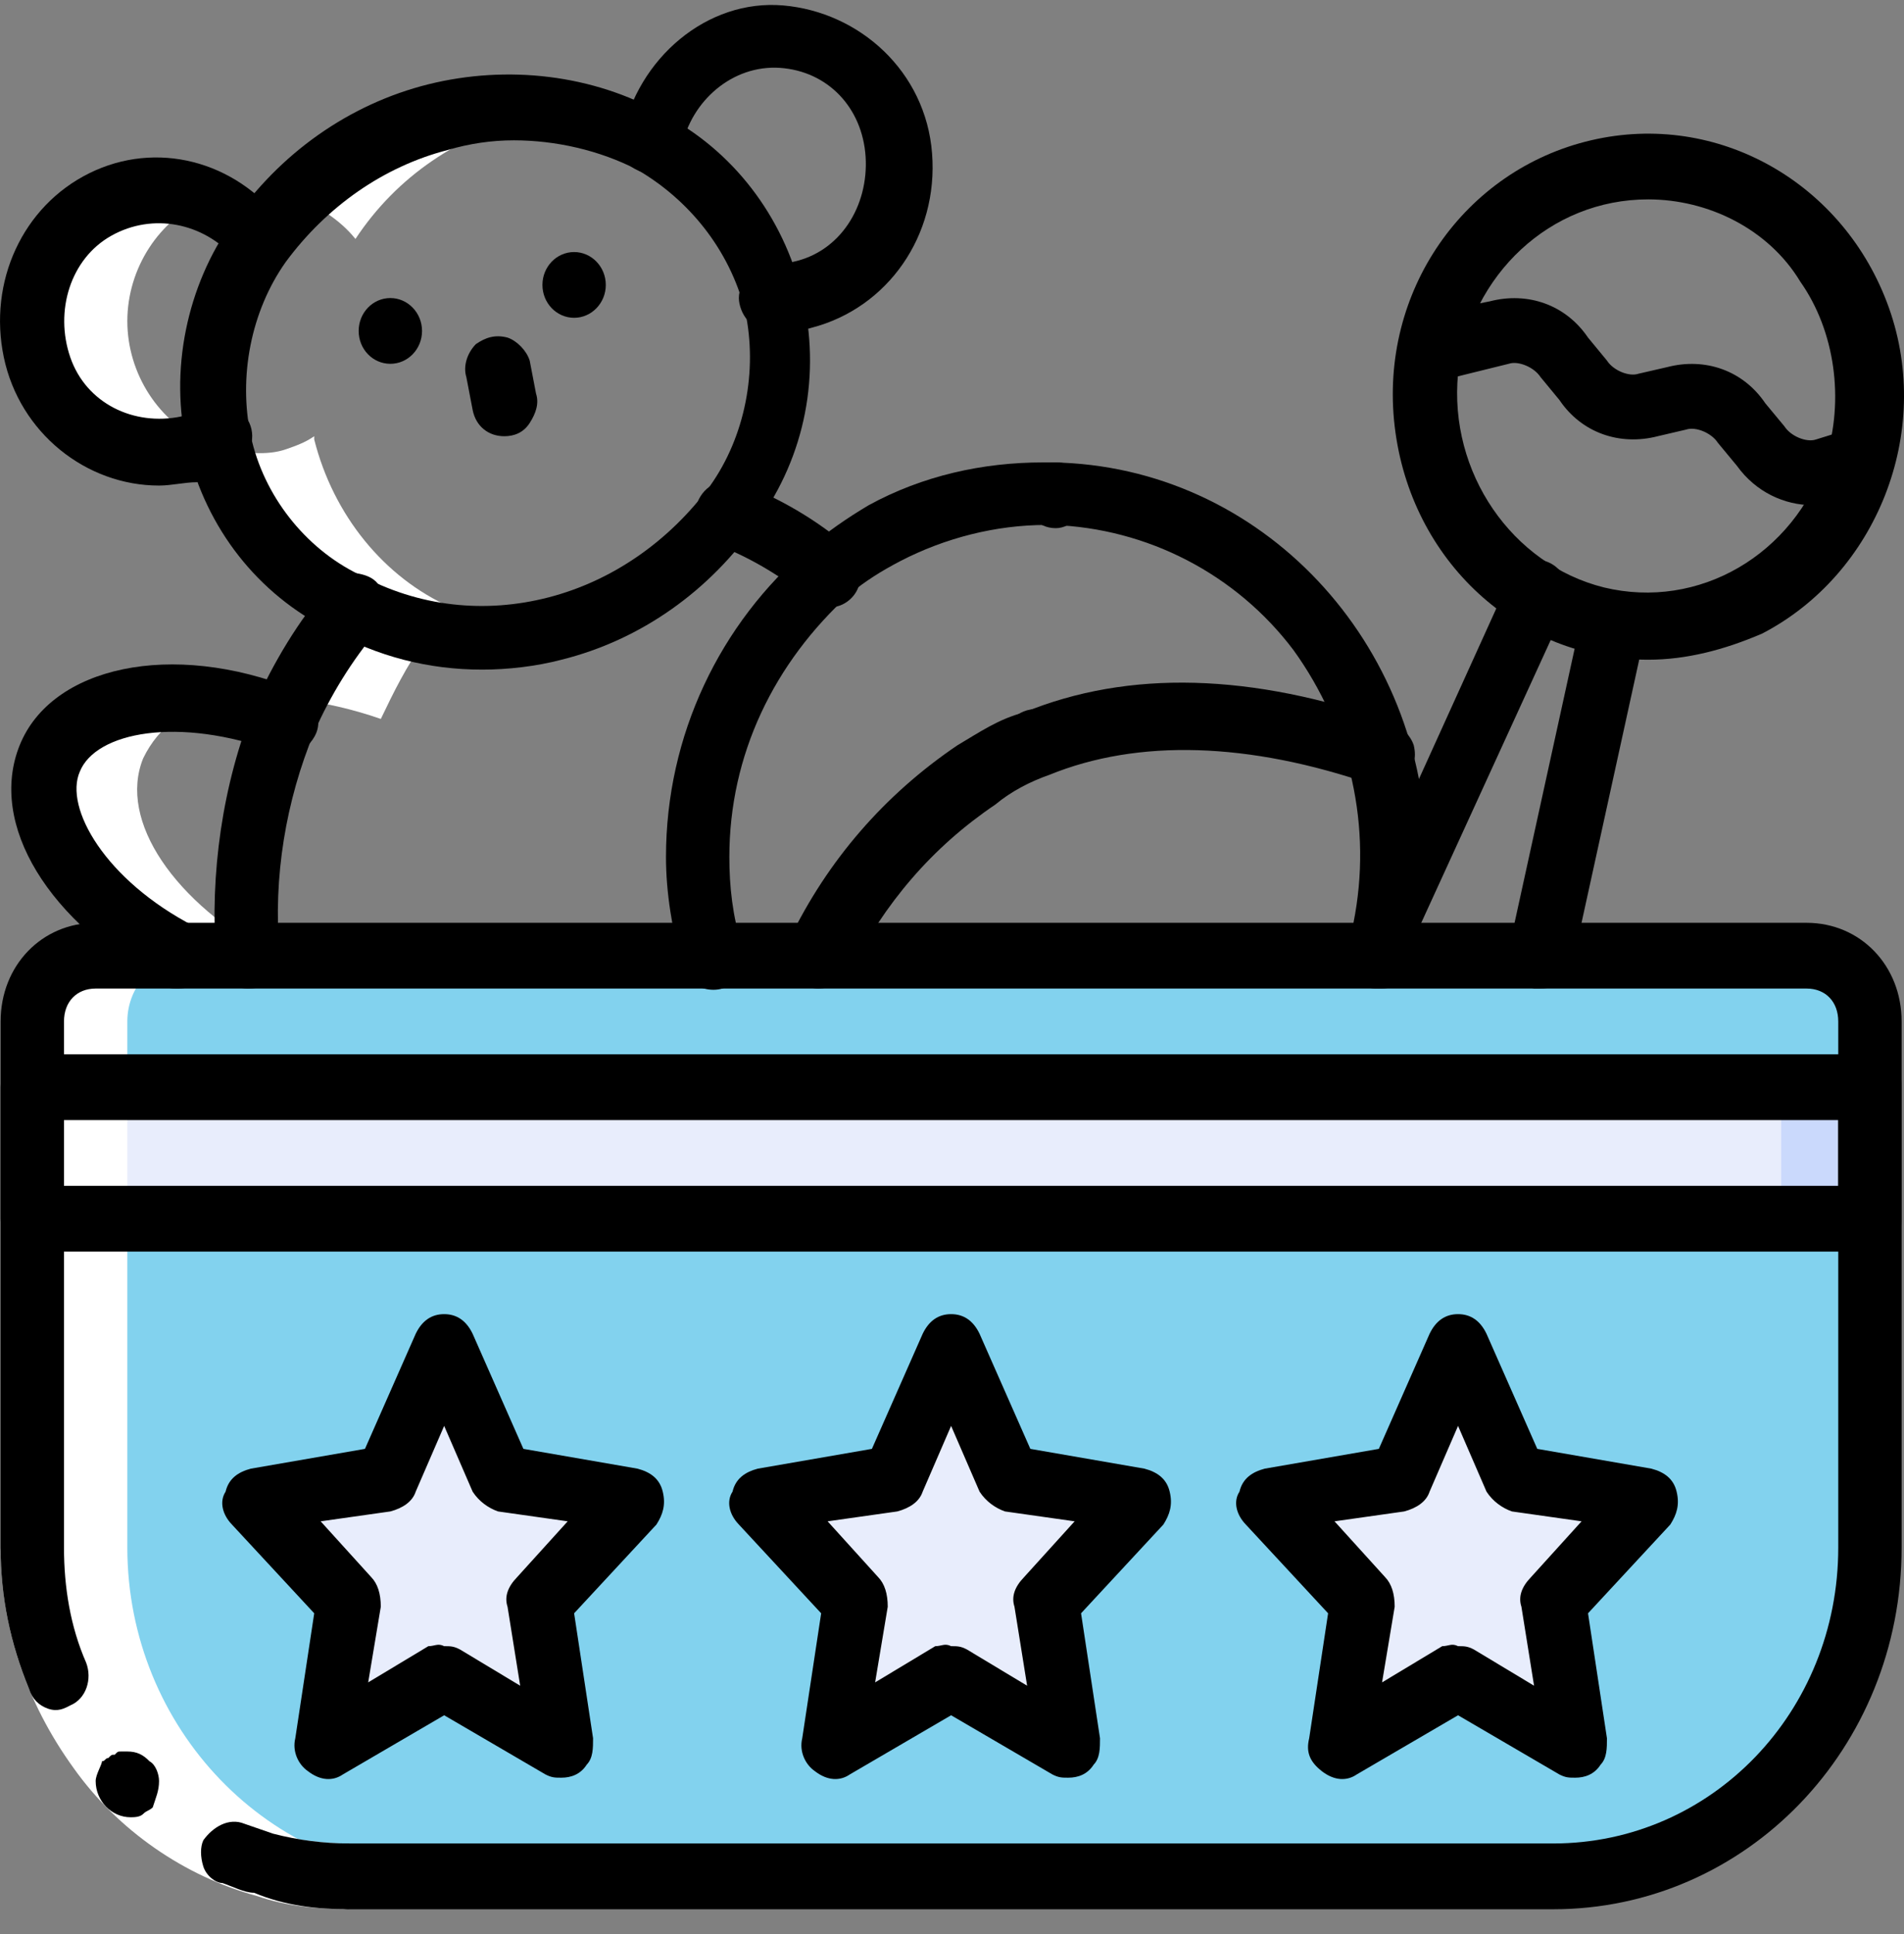
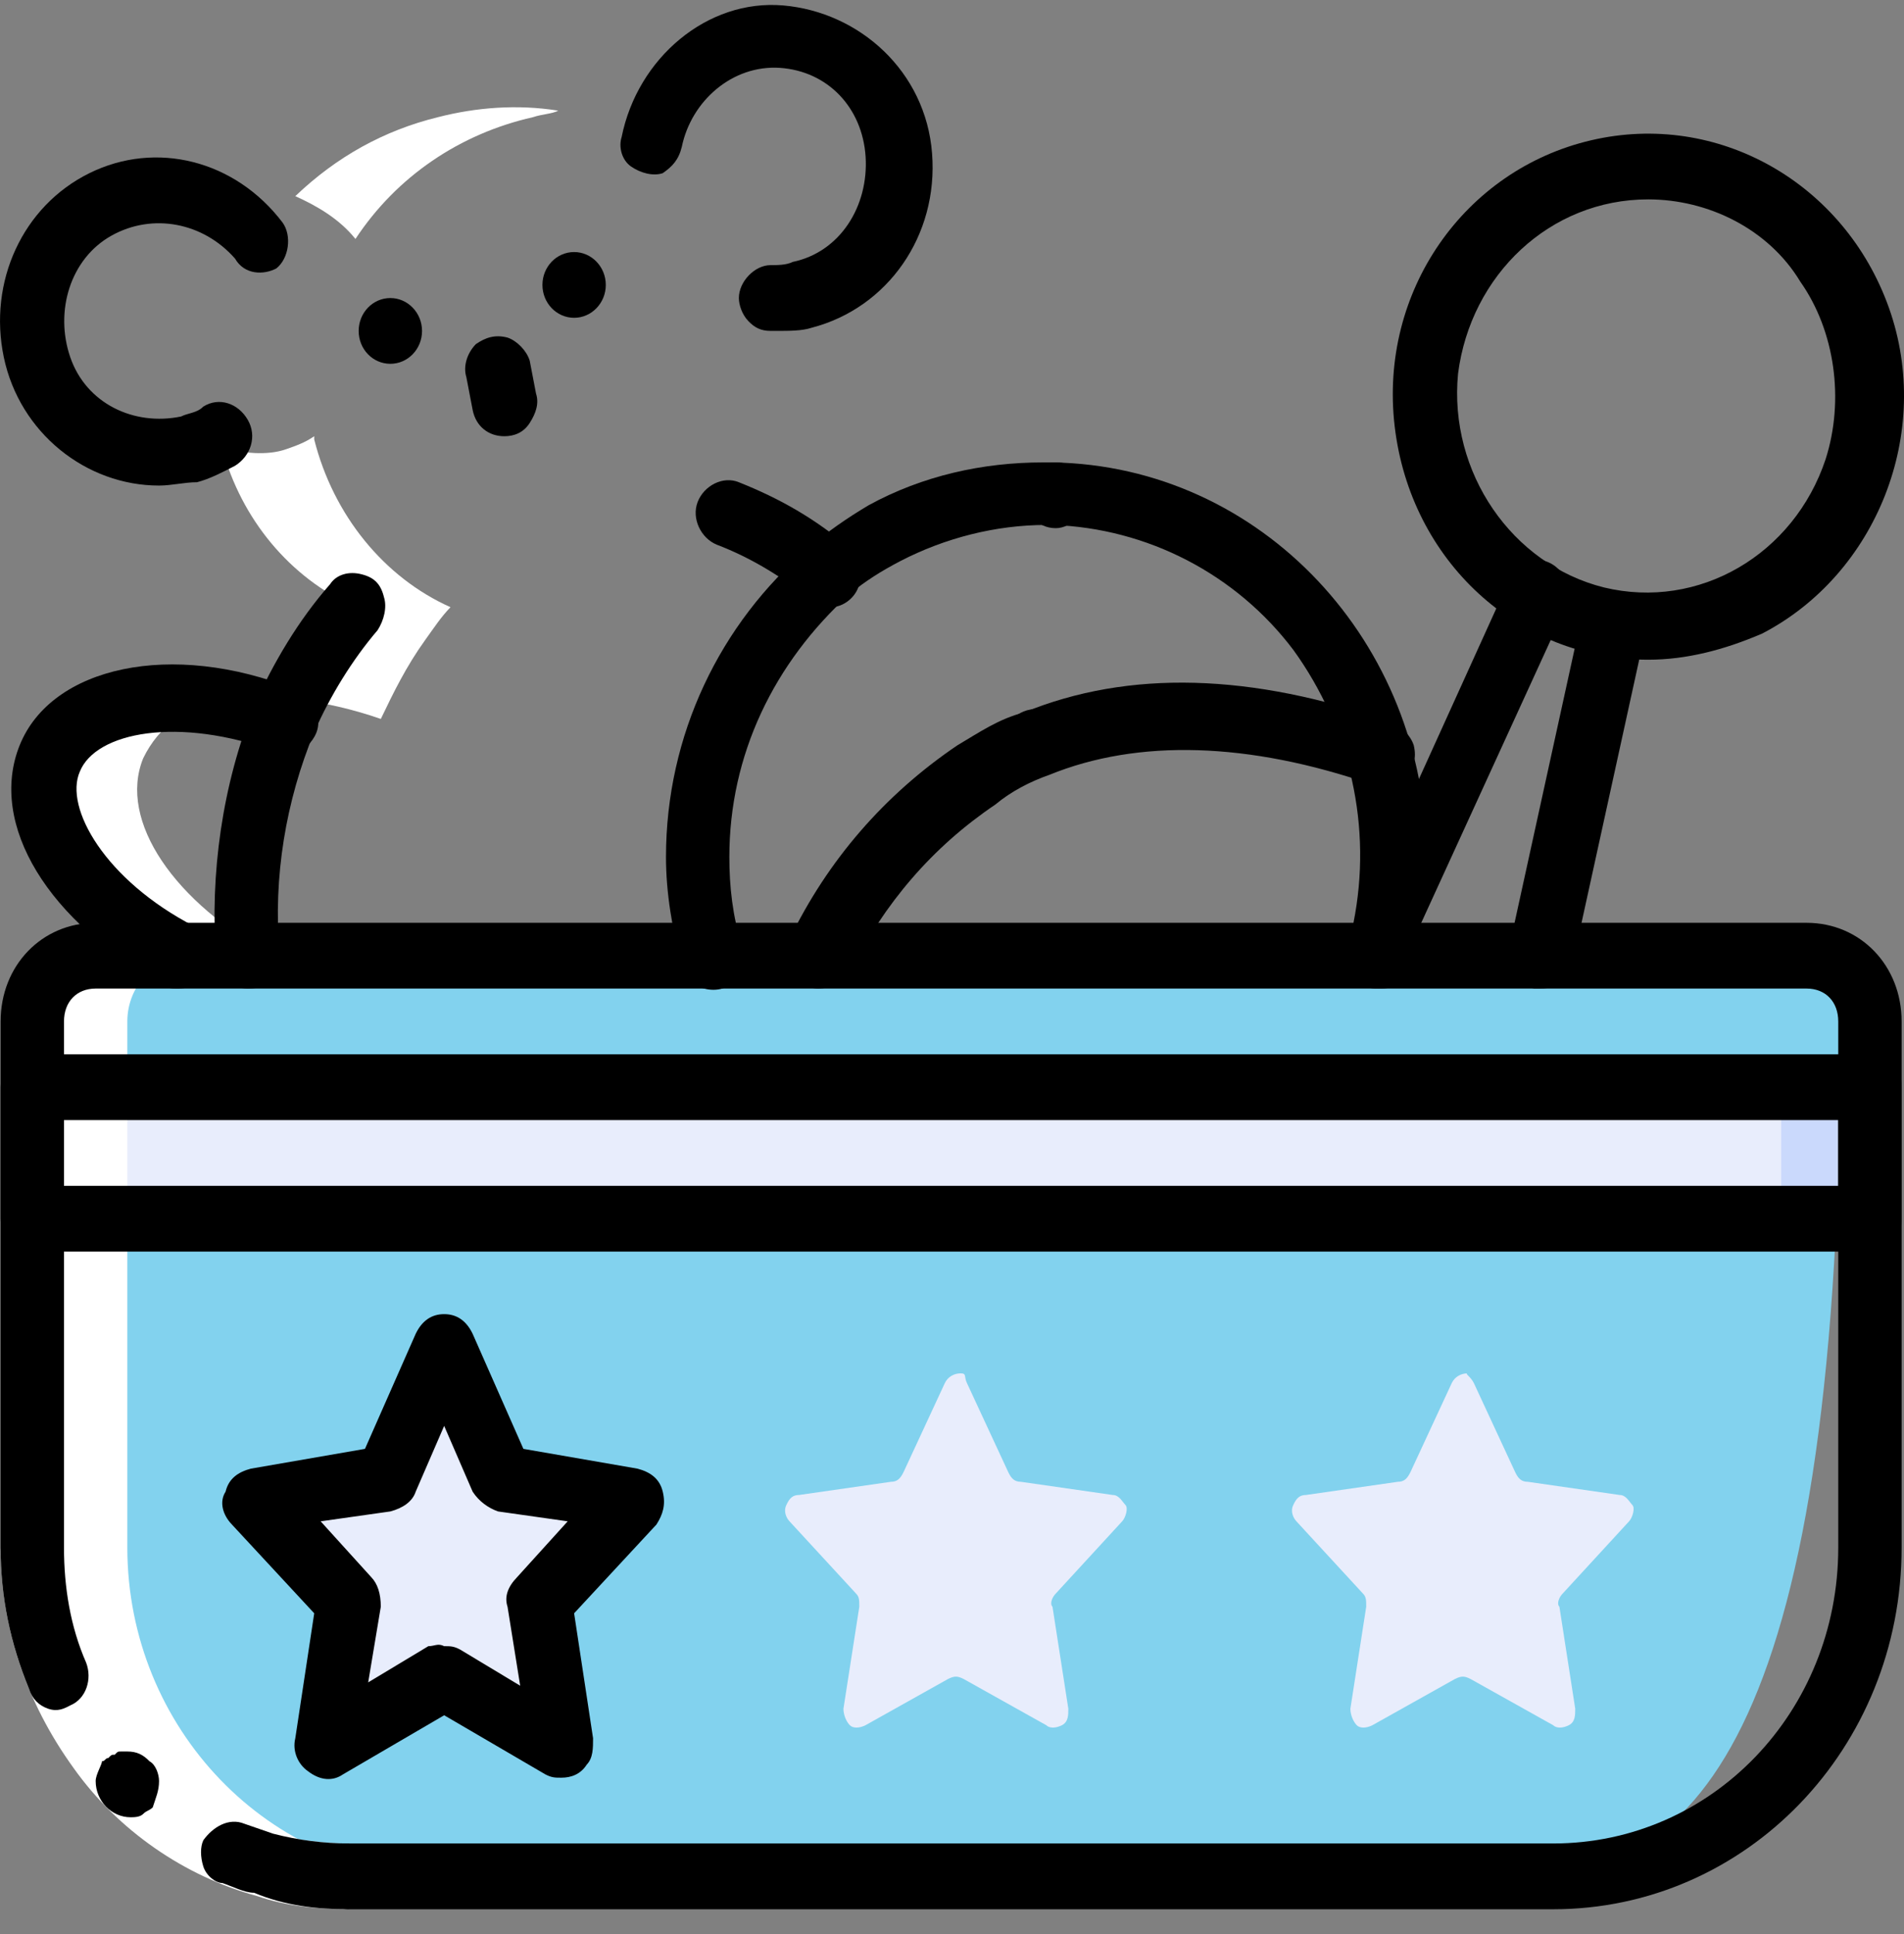
<svg xmlns="http://www.w3.org/2000/svg" width="64" height="65" viewBox="0 0 64 65" fill="none">
  <rect x="0" y="0" width="64" height="65" fill="#808080" stroke="none" />
-   <path d="M61.872 34.328V52.01C61.872 58.088 57.08 63.061 51.222 63.061H13.735C7.877 63.061 3.085 58.088 3.085 52.01V34.328C3.085 33.115 4.042 32.118 5.215 32.118H59.742C60.915 32.118 61.872 33.115 61.872 34.328Z" fill="#82D2EE" />
+   <path d="M61.872 34.328C61.872 58.088 57.08 63.061 51.222 63.061H13.735C7.877 63.061 3.085 58.088 3.085 52.01V34.328C3.085 33.115 4.042 32.118 5.215 32.118H59.742C60.915 32.118 61.872 33.115 61.872 34.328Z" fill="#82D2EE" />
  <path d="M1.085 36.539H62.855V40.959H1.085V36.539Z" fill="#CAD9FC" />
  <path d="M1.085 36.539H59.872V40.959H1.085V36.539Z" fill="#E8EDFC" />
  <path d="M32.503 46.484L33.889 49.471C33.993 49.692 34.101 49.8 34.313 49.8L37.404 50.244C37.616 50.244 37.72 50.464 37.828 50.577C37.936 50.685 37.828 51.017 37.72 51.129L35.486 53.559C35.378 53.667 35.274 53.892 35.378 54L35.91 57.427C35.91 57.648 35.91 57.868 35.698 57.98C35.486 58.088 35.274 58.088 35.166 57.98L32.395 56.43C32.183 56.322 32.079 56.322 31.863 56.43L29.096 57.98C28.884 58.088 28.668 58.088 28.564 57.98C28.455 57.868 28.351 57.648 28.351 57.427L28.884 54C28.884 53.78 28.884 53.667 28.776 53.559L26.538 51.129C26.434 51.017 26.325 50.797 26.434 50.577C26.538 50.352 26.646 50.244 26.858 50.244L29.949 49.8C30.161 49.8 30.265 49.692 30.373 49.471L31.759 46.484C31.863 46.264 32.079 46.156 32.291 46.156C32.503 46.156 32.395 46.264 32.503 46.484Z" fill="#E8EDFC" />
  <path d="M15.463 46.484L16.849 49.471C16.953 49.692 17.061 49.8 17.273 49.8L20.364 50.244C20.576 50.244 20.68 50.464 20.788 50.577C20.896 50.797 20.788 51.017 20.68 51.129L18.446 53.559C18.338 53.667 18.234 53.892 18.338 54L18.87 57.427C18.87 57.648 18.87 57.868 18.658 57.98C18.446 58.088 18.234 58.088 18.126 57.98L15.355 56.43C15.143 56.322 15.039 56.322 14.822 56.43L12.056 57.98C11.844 58.088 11.627 58.088 11.524 57.98C11.415 57.868 11.311 57.648 11.311 57.427L11.844 54C11.844 53.78 11.844 53.667 11.736 53.559L9.498 51.129C9.394 51.017 9.285 50.797 9.394 50.577C9.498 50.352 9.606 50.244 9.818 50.244L12.909 49.8C13.121 49.8 13.225 49.692 13.333 49.471L14.719 46.484C14.822 46.264 15.039 46.156 15.251 46.156C15.463 46.156 15.355 46.264 15.463 46.484Z" fill="#E8EDFC" />
  <path d="M49.542 46.484L50.928 49.471C51.032 49.692 51.14 49.8 51.352 49.8L54.443 50.244C54.655 50.244 54.759 50.464 54.867 50.577C54.975 50.685 54.867 51.017 54.759 51.129L52.525 53.559C52.417 53.667 52.313 53.892 52.417 54L52.949 57.427C52.949 57.648 52.949 57.868 52.737 57.98C52.525 58.088 52.313 58.088 52.205 57.98L49.434 56.43C49.222 56.322 49.118 56.322 48.902 56.43L46.135 57.98C45.923 58.088 45.707 58.088 45.603 57.98C45.495 57.868 45.391 57.648 45.391 57.427L45.923 54C45.923 53.78 45.923 53.667 45.815 53.559L43.577 51.129C43.473 51.017 43.364 50.797 43.473 50.577C43.577 50.352 43.685 50.244 43.897 50.244L46.988 49.8C47.2 49.8 47.304 49.692 47.412 49.471L48.798 46.484C48.902 46.264 49.118 46.156 49.33 46.156C49.222 46.156 49.434 46.264 49.542 46.484Z" fill="#E8EDFC" />
  <path d="M1.085 36.538V52.01C1.085 58.088 5.877 63.061 11.735 63.061H14.93C9.072 63.061 4.28 58.088 4.28 52.01V34.328C4.28 33.115 5.237 32.118 6.41 32.118H9.181C5.877 30.352 3.96 27.59 4.812 25.487C5.345 24.382 6.302 23.722 7.475 23.61C4.704 23.169 2.362 23.83 1.617 25.487C0.765 27.59 2.682 30.46 5.986 32.118H3.215C2.042 32.118 1.085 33.115 1.085 34.328V36.538Z" fill="white" />
  <path d="M17.913 3.939C18.234 3.831 18.55 3.831 18.766 3.719C17.381 3.498 15.995 3.611 14.718 3.939C12.909 4.383 11.311 5.268 9.926 6.593C10.67 6.926 11.415 7.366 11.948 8.031C13.333 5.929 15.463 4.491 17.913 3.939Z" fill="white" />
-   <path d="M1.193 11.786C1.406 12.891 2.15 13.883 3.107 14.548C4.068 15.213 5.237 15.321 6.302 15.101C6.518 15.101 6.731 14.989 6.943 14.881C5.345 14.216 4.28 12.558 4.28 10.793C4.28 9.023 5.345 7.365 6.943 6.7C6.09 6.372 5.237 6.26 4.388 6.48C3.215 6.7 2.258 7.477 1.726 8.47C1.193 9.463 0.977 10.681 1.193 11.786Z" fill="white" />
  <path d="M11.948 20.407C11.627 20.739 11.311 21.18 11.095 21.512C10.671 22.172 10.246 22.725 9.926 23.502C10.883 23.61 11.844 23.83 12.801 24.162C13.225 23.277 13.653 22.397 14.29 21.512C14.61 21.067 14.822 20.739 15.143 20.407C12.909 19.41 11.203 17.312 10.562 14.769V14.661C10.246 14.881 9.926 14.989 9.606 15.101C8.965 15.322 8.22 15.214 7.476 15.101C8.116 17.424 9.714 19.41 11.948 20.407Z" fill="white" />
  <path d="M2.151 52.01C2.151 56.43 5.025 60.41 9.181 61.628C10.03 61.848 10.883 61.956 11.736 61.956V64.166C10.671 64.166 9.605 64.058 8.649 63.725C6.198 63.061 3.96 61.515 2.471 59.417C0.873 57.207 0.021 54.665 0.021 52.01H2.151Z" fill="white" />
  <path d="M2.363 57.315C2.895 57.095 3.107 56.43 2.895 55.878C2.363 54.665 2.151 53.339 2.151 52.01H0.021C0.021 53.667 0.341 55.217 0.977 56.763C1.085 57.095 1.298 57.315 1.618 57.427C1.938 57.535 2.151 57.427 2.363 57.315Z" fill="black" />
  <path d="M11.736 64.166V61.955C10.883 61.955 10.03 61.847 9.181 61.627C8.861 61.515 8.54 61.403 8.22 61.295C7.688 61.075 7.155 61.403 6.835 61.847C6.731 62.068 6.731 62.4 6.835 62.732C6.943 63.06 7.263 63.285 7.476 63.285C7.796 63.393 8.22 63.613 8.54 63.613C9.605 64.058 10.671 64.166 11.736 64.166Z" fill="black" />
  <path d="M5.025 59.193C4.813 58.973 4.601 58.865 4.281 58.865H4.069C3.96 58.865 3.96 58.865 3.856 58.973C3.748 58.973 3.748 58.973 3.64 59.085C3.536 59.085 3.536 59.193 3.428 59.193C3.428 59.306 3.216 59.638 3.216 59.858C3.216 60.523 3.748 61.075 4.389 61.075C4.493 61.075 4.705 61.075 4.813 60.963C4.921 60.851 5.025 60.851 5.134 60.743C5.238 60.411 5.346 60.191 5.346 59.858C5.346 59.638 5.238 59.306 5.025 59.193Z" fill="black" />
  <path d="M52.205 64.167H11.736C11.095 64.167 10.671 63.726 10.671 63.062C10.671 62.401 11.095 61.956 11.736 61.956H52.205C57.53 61.956 61.79 57.536 61.79 52.011V34.329C61.79 33.669 61.366 33.224 60.725 33.224H3.216C2.575 33.224 2.151 33.669 2.151 34.329V52.011C2.151 52.675 1.726 53.116 1.085 53.116C0.445 53.116 0.021 52.675 0.021 52.011V34.329C0.021 32.451 1.406 31.014 3.216 31.014H60.725C62.535 31.014 63.92 32.451 63.92 34.329V52.011C63.92 58.753 58.703 64.167 52.205 64.167Z" fill="black" />
-   <path d="M16.208 22.505C14.398 22.505 12.692 22.065 11.095 21.18C8.649 19.962 6.943 17.752 6.302 15.102C5.666 12.451 6.302 9.576 7.796 7.478C9.393 5.156 11.735 3.498 14.398 2.833C17.06 2.173 19.935 2.505 22.277 3.831C24.623 5.044 26.325 7.254 26.966 9.909C27.602 12.559 27.07 15.322 25.472 17.532C23.875 19.855 21.533 21.512 18.87 22.173C18.017 22.397 17.06 22.505 16.208 22.505ZM17.273 4.716C16.528 4.716 15.783 4.823 15.039 5.044C12.909 5.596 10.991 6.926 9.605 8.804C8.432 10.461 8.008 12.671 8.432 14.661C8.861 16.647 10.246 18.417 12.056 19.302C14.078 20.407 16.316 20.627 18.446 20.075C20.576 19.522 22.494 18.197 23.875 16.319C25.048 14.661 25.472 12.451 25.048 10.461C24.515 8.359 23.13 6.701 21.428 5.708C20.147 5.044 18.658 4.716 17.273 4.716Z" fill="black" />
  <path d="M5.345 16.319C2.895 16.319 0.661 14.549 0.128 12.007C-0.404 9.464 0.765 6.926 3.003 5.821C5.237 4.716 7.9 5.376 9.497 7.478C9.817 7.919 9.713 8.691 9.285 9.024C8.861 9.244 8.22 9.244 7.9 8.691C6.835 7.478 5.133 7.146 3.748 7.919C2.362 8.691 1.83 10.461 2.362 12.007C2.895 13.556 4.492 14.329 6.09 13.997C6.302 13.884 6.622 13.884 6.835 13.664C7.367 13.332 8.008 13.556 8.328 14.109C8.648 14.661 8.432 15.322 7.9 15.654C7.475 15.874 7.051 16.095 6.622 16.207C6.198 16.207 5.77 16.319 5.345 16.319Z" fill="black" />
  <path d="M26.113 11.121C26.005 11.121 26.005 11.121 25.901 11.121C25.581 11.121 25.368 11.014 25.156 10.793C24.94 10.569 24.836 10.241 24.836 10.016C24.836 9.464 25.368 8.911 25.901 8.911C26.113 8.911 26.433 8.911 26.645 8.803C28.243 8.471 29.2 6.925 29.096 5.268C28.988 3.61 27.819 2.393 26.221 2.281C24.624 2.173 23.238 3.386 22.918 4.935C22.81 5.376 22.598 5.596 22.277 5.82C21.961 5.928 21.533 5.82 21.212 5.596C20.896 5.376 20.788 4.935 20.896 4.603C21.429 1.953 23.771 -0.037 26.325 0.183C28.884 0.403 31.118 2.393 31.33 5.156C31.546 7.918 29.84 10.349 27.286 11.014C26.966 11.121 26.537 11.121 26.113 11.121Z" fill="black" />
  <path d="M16.952 14.661C16.419 14.661 15.995 14.329 15.887 13.776L15.675 12.671C15.571 12.339 15.675 11.898 15.995 11.566C16.315 11.346 16.636 11.234 17.06 11.346C17.38 11.454 17.701 11.786 17.805 12.119L18.017 13.224C18.125 13.556 18.017 13.884 17.805 14.216C17.592 14.549 17.272 14.661 16.952 14.661Z" fill="black" />
  <path d="M14.186 11.122C14.186 11.735 13.707 12.227 13.121 12.227C12.53 12.227 12.056 11.735 12.056 11.122C12.056 10.513 12.53 10.017 13.121 10.017C13.707 10.017 14.186 10.513 14.186 11.122Z" fill="black" />
  <path d="M20.363 9.576C20.363 10.184 19.885 10.681 19.298 10.681C18.708 10.681 18.233 10.184 18.233 9.576C18.233 8.967 18.708 8.471 19.298 8.471C19.885 8.471 20.363 8.967 20.363 9.576Z" fill="black" />
  <path d="M8.328 33.224C7.795 33.224 7.263 32.783 7.263 32.231C7.051 29.356 7.475 26.373 8.54 23.722C9.181 22.285 10.03 20.847 11.095 19.634C11.311 19.302 11.735 19.19 12.159 19.302C12.588 19.41 12.8 19.634 12.908 20.075C13.012 20.407 12.908 20.847 12.692 21.18C11.843 22.173 11.095 23.39 10.562 24.607C9.605 26.925 9.181 29.468 9.393 32.011C9.393 32.343 9.285 32.563 9.181 32.783C8.964 33.116 8.752 33.224 8.328 33.224Z" fill="black" />
  <path d="M27.922 20.408C27.71 20.408 27.498 20.295 27.286 20.187C26.325 19.41 25.26 18.75 24.091 18.305C23.558 18.085 23.238 17.425 23.45 16.872C23.662 16.32 24.303 15.987 24.835 16.207C26.221 16.76 27.39 17.425 28.563 18.418C28.883 18.75 29.095 19.19 28.883 19.635C28.775 20.075 28.351 20.408 27.922 20.408Z" fill="black" />
  <path d="M5.986 33.224C5.769 33.224 5.665 33.224 5.557 33.116C1.618 31.013 -0.404 27.698 0.661 25.048C1.726 22.397 5.769 21.512 9.925 23.17C10.246 23.278 10.562 23.61 10.67 24.055C10.778 24.495 10.562 24.827 10.35 25.048C10.029 25.268 9.605 25.38 9.285 25.268C5.986 24.055 3.215 24.607 2.683 25.933C2.15 27.145 3.535 29.58 6.518 31.126C6.943 31.346 7.155 31.898 7.051 32.343C6.943 32.895 6.518 33.224 5.986 33.224Z" fill="black" />
  <path d="M35.486 17.751C34.845 17.751 34.421 17.199 34.421 16.646C34.421 15.986 34.845 15.541 35.486 15.541C36.122 15.541 36.551 15.986 36.551 16.646C36.551 17.199 36.018 17.751 35.486 17.751Z" fill="black" />
  <path d="M34.845 26.04C34.209 26.04 33.78 25.488 33.78 24.935C33.78 24.275 34.209 23.83 34.845 23.83C35.486 23.83 35.91 24.275 35.91 24.935C35.91 25.6 35.378 26.04 34.845 26.04Z" fill="black" />
  <path d="M46.456 33.223C46.136 33.223 45.816 33.002 45.603 32.782C45.391 32.45 45.391 32.117 45.391 31.789C45.495 31.565 45.495 31.345 45.495 31.125C45.495 31.125 45.495 31.125 45.495 31.012C46.136 27.809 45.391 24.494 43.474 21.843C41.556 19.301 38.573 17.751 35.378 17.643H35.166C33.46 17.643 31.759 18.084 30.265 18.856C29.629 19.189 29.096 19.521 28.564 19.961C26.005 22.284 24.516 25.379 24.516 28.802C24.516 29.799 24.624 30.792 24.94 31.789C25.048 32.117 24.94 32.562 24.728 32.895C24.516 33.223 24.091 33.335 23.663 33.223C23.239 33.115 23.026 32.782 22.918 32.45C22.598 31.237 22.386 30.02 22.386 28.802C22.386 24.714 24.195 20.959 27.178 18.416C27.819 17.863 28.455 17.423 29.2 16.979C31.014 15.986 33.036 15.541 35.057 15.541H35.378C42.408 15.653 47.946 21.619 47.946 28.802C47.946 29.687 47.837 30.572 47.625 31.565V31.677C47.521 32.01 47.521 32.23 47.413 32.562C47.305 32.895 46.881 33.223 46.456 33.223Z" fill="black" />
  <path d="M27.498 33.224C27.178 33.224 26.753 33.004 26.537 32.671C26.325 32.343 26.325 31.899 26.537 31.566C27.818 28.916 29.732 26.706 32.182 25.048C32.927 24.608 33.568 24.163 34.42 23.943C37.936 22.505 42.088 22.618 46.772 24.275C47.092 24.383 47.413 24.716 47.521 25.048C47.625 25.488 47.521 25.821 47.2 26.153C46.88 26.373 46.56 26.485 46.136 26.373C41.98 24.936 38.252 24.828 35.273 26.041C34.633 26.265 33.992 26.593 33.459 27.038C31.329 28.476 29.732 30.353 28.563 32.671C28.243 33.004 27.922 33.224 27.498 33.224Z" fill="black" />
  <path d="M55.4 22.172C51.032 22.172 47.412 18.857 46.88 14.329C46.347 9.796 49.222 5.708 53.482 4.715C57.742 3.718 62.002 6.148 63.495 10.349C64.985 14.549 63.067 19.302 59.235 21.292C57.954 21.844 56.677 22.172 55.4 22.172ZM55.4 6.701C52.097 6.701 49.434 9.243 49.01 12.559C48.69 15.874 50.819 18.969 53.91 19.742C57.105 20.515 60.3 18.637 61.365 15.434C62.002 13.444 61.682 11.121 60.513 9.464C59.448 7.698 57.422 6.701 55.4 6.701Z" fill="black" />
  <path d="M46.24 33.224C45.924 33.224 45.495 33.004 45.391 32.672C45.175 32.343 45.175 31.899 45.283 31.566L45.603 30.906V30.794L50.716 19.523C50.928 19.19 51.249 18.97 51.565 18.858C51.885 18.75 52.314 18.97 52.526 19.302C52.738 19.635 52.738 20.075 52.63 20.407L47.521 31.566V31.679L47.201 32.451C47.093 33.004 46.668 33.224 46.24 33.224Z" fill="black" />
  <path d="M51.781 33.223C51.673 33.223 51.673 33.223 51.565 33.223C51.032 33.115 50.608 32.45 50.716 31.898L53.162 20.739C53.27 20.407 53.483 20.074 53.911 19.962C54.227 19.854 54.656 19.962 54.976 20.187C55.292 20.407 55.401 20.847 55.292 21.292L52.846 32.45C52.738 32.895 52.314 33.223 51.781 33.223Z" fill="black" />
-   <path d="M60.938 16.979C59.981 16.979 59.02 16.539 58.383 15.654L57.743 14.881C57.53 14.549 56.998 14.329 56.678 14.437L55.721 14.661C54.444 14.989 53.162 14.549 52.418 13.444L51.781 12.671C51.565 12.338 51.032 12.118 50.716 12.226L48.478 12.779C48.158 12.891 47.733 12.779 47.413 12.451C47.093 12.118 46.989 11.786 47.093 11.346C47.201 10.901 47.521 10.681 47.837 10.569L50.075 10.128C51.353 9.796 52.63 10.241 53.379 11.346L54.015 12.118C54.227 12.451 54.76 12.671 55.08 12.559L56.041 12.338C57.318 12.006 58.595 12.451 59.34 13.556L59.981 14.329C60.193 14.661 60.725 14.881 61.046 14.769L62.111 14.437C62.431 14.329 62.855 14.437 63.176 14.769C63.496 15.101 63.496 15.434 63.496 15.874C63.388 16.206 63.068 16.539 62.747 16.647L61.682 16.979C61.47 16.979 61.15 16.979 60.938 16.979Z" fill="black" />
  <path d="M62.855 42.064H1.085C0.445 42.064 0.021 41.624 0.021 40.959V36.539C0.021 35.878 0.445 35.434 1.085 35.434H62.855C63.496 35.434 63.92 35.878 63.92 36.539V40.959C63.92 41.624 63.496 42.064 62.855 42.064ZM2.151 39.854H61.79V37.644H2.151V39.854Z" fill="black" />
-   <path d="M35.91 59.745C35.698 59.745 35.59 59.745 35.377 59.637L31.97 57.647L28.563 59.637C28.243 59.858 27.819 59.858 27.39 59.525C27.07 59.305 26.858 58.865 26.966 58.42L27.602 54.22L24.836 51.237C24.515 50.904 24.407 50.464 24.623 50.132C24.727 49.691 25.048 49.471 25.472 49.359L29.308 48.694L31.014 44.827C31.226 44.386 31.546 44.166 31.97 44.166C32.395 44.166 32.715 44.386 32.927 44.827L34.633 48.694L38.468 49.359C38.893 49.471 39.213 49.691 39.317 50.132C39.425 50.576 39.317 50.904 39.105 51.237L36.338 54.22L36.975 58.42C36.975 58.752 36.975 59.085 36.763 59.305C36.551 59.637 36.23 59.745 35.91 59.745ZM31.97 55.325C32.182 55.325 32.291 55.325 32.503 55.437L34.525 56.654L34.1 54C33.992 53.667 34.1 53.339 34.421 53.007L36.122 51.129L33.78 50.797C33.46 50.684 33.143 50.464 32.927 50.132L31.97 47.922L31.014 50.132C30.905 50.464 30.585 50.684 30.161 50.797L27.819 51.129L29.52 53.007C29.732 53.227 29.84 53.559 29.84 54L29.416 56.542L31.438 55.325C31.65 55.325 31.758 55.217 31.97 55.325Z" fill="black" />
  <path d="M18.87 59.745C18.658 59.745 18.55 59.745 18.337 59.637L14.93 57.647L11.523 59.637C11.203 59.858 10.778 59.858 10.35 59.525C10.03 59.305 9.817 58.865 9.926 58.42L10.562 54.22L7.796 51.237C7.475 50.904 7.367 50.464 7.583 50.132C7.687 49.691 8.008 49.471 8.432 49.359L12.268 48.694L13.973 44.827C14.186 44.386 14.506 44.166 14.93 44.166C15.355 44.166 15.675 44.386 15.887 44.827L17.593 48.694L21.428 49.359C21.853 49.471 22.173 49.691 22.277 50.132C22.385 50.576 22.277 50.904 22.065 51.237L19.298 54.22L19.935 58.42C19.935 58.752 19.935 59.085 19.723 59.305C19.511 59.637 19.19 59.745 18.87 59.745ZM14.93 55.325C15.142 55.325 15.251 55.325 15.463 55.437L17.485 56.654L17.06 54C16.952 53.667 17.06 53.339 17.381 53.007L19.082 51.129L16.74 50.797C16.42 50.684 16.103 50.464 15.887 50.132L14.93 47.922L13.973 50.132C13.865 50.464 13.545 50.684 13.121 50.797L10.778 51.129L12.48 53.007C12.692 53.227 12.8 53.559 12.8 54L12.376 56.542L14.398 55.325C14.61 55.325 14.718 55.217 14.93 55.325Z" fill="black" />
-   <path d="M52.95 59.745C52.738 59.745 52.63 59.745 52.417 59.637L49.01 57.647L45.603 59.637C45.283 59.858 44.858 59.858 44.43 59.525C44.006 59.193 43.898 58.865 44.006 58.42L44.642 54.22L41.876 51.237C41.555 50.904 41.447 50.464 41.663 50.132C41.767 49.691 42.088 49.471 42.512 49.359L46.348 48.694L48.053 44.827C48.266 44.386 48.586 44.166 49.01 44.166C49.435 44.166 49.755 44.386 49.967 44.827L51.673 48.694L55.508 49.359C55.933 49.471 56.253 49.691 56.357 50.132C56.465 50.576 56.357 50.904 56.145 51.237L53.379 54.22L54.015 58.42C54.015 58.752 54.015 59.085 53.803 59.305C53.591 59.637 53.27 59.745 52.95 59.745ZM49.01 55.325C49.222 55.325 49.331 55.325 49.543 55.437L51.565 56.654L51.14 54C51.032 53.667 51.14 53.339 51.461 53.007L53.162 51.129L50.82 50.797C50.5 50.684 50.184 50.464 49.967 50.132L49.01 47.922L48.053 50.132C47.945 50.464 47.625 50.684 47.201 50.797L44.858 51.129L46.56 53.007C46.772 53.227 46.88 53.559 46.88 54L46.456 56.542L48.478 55.325C48.69 55.325 48.798 55.217 49.01 55.325Z" fill="black" />
</svg>